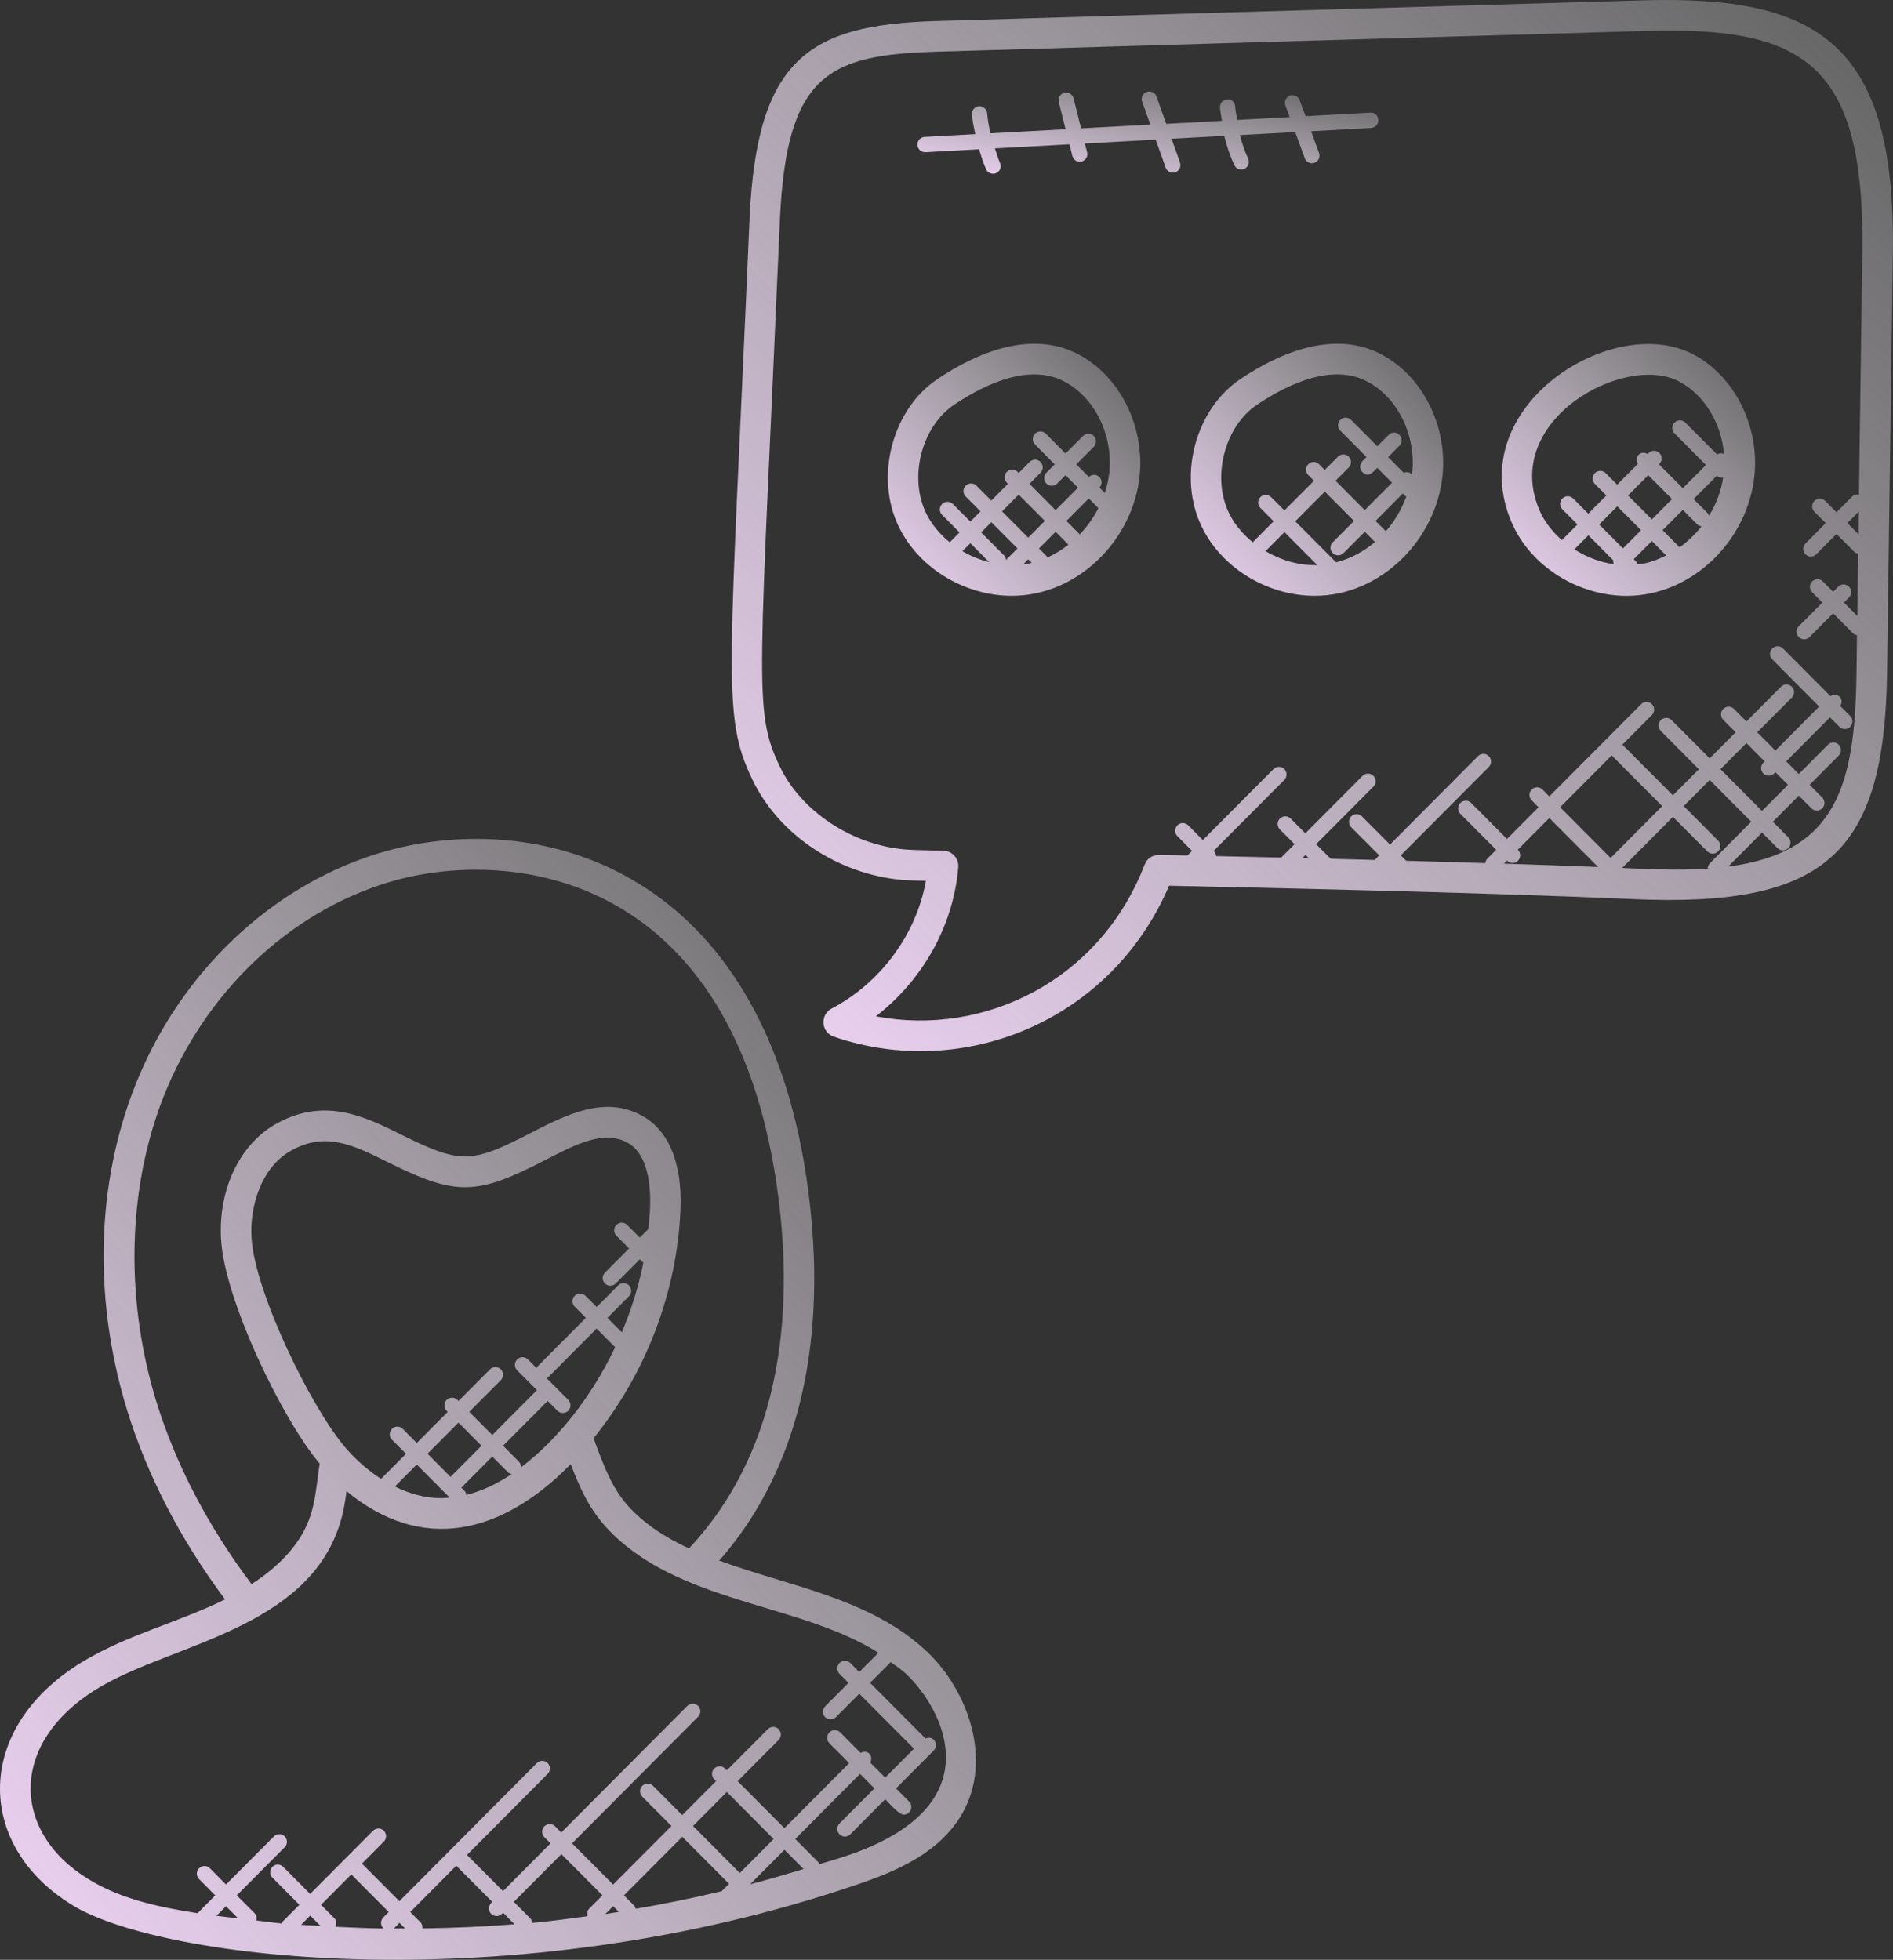
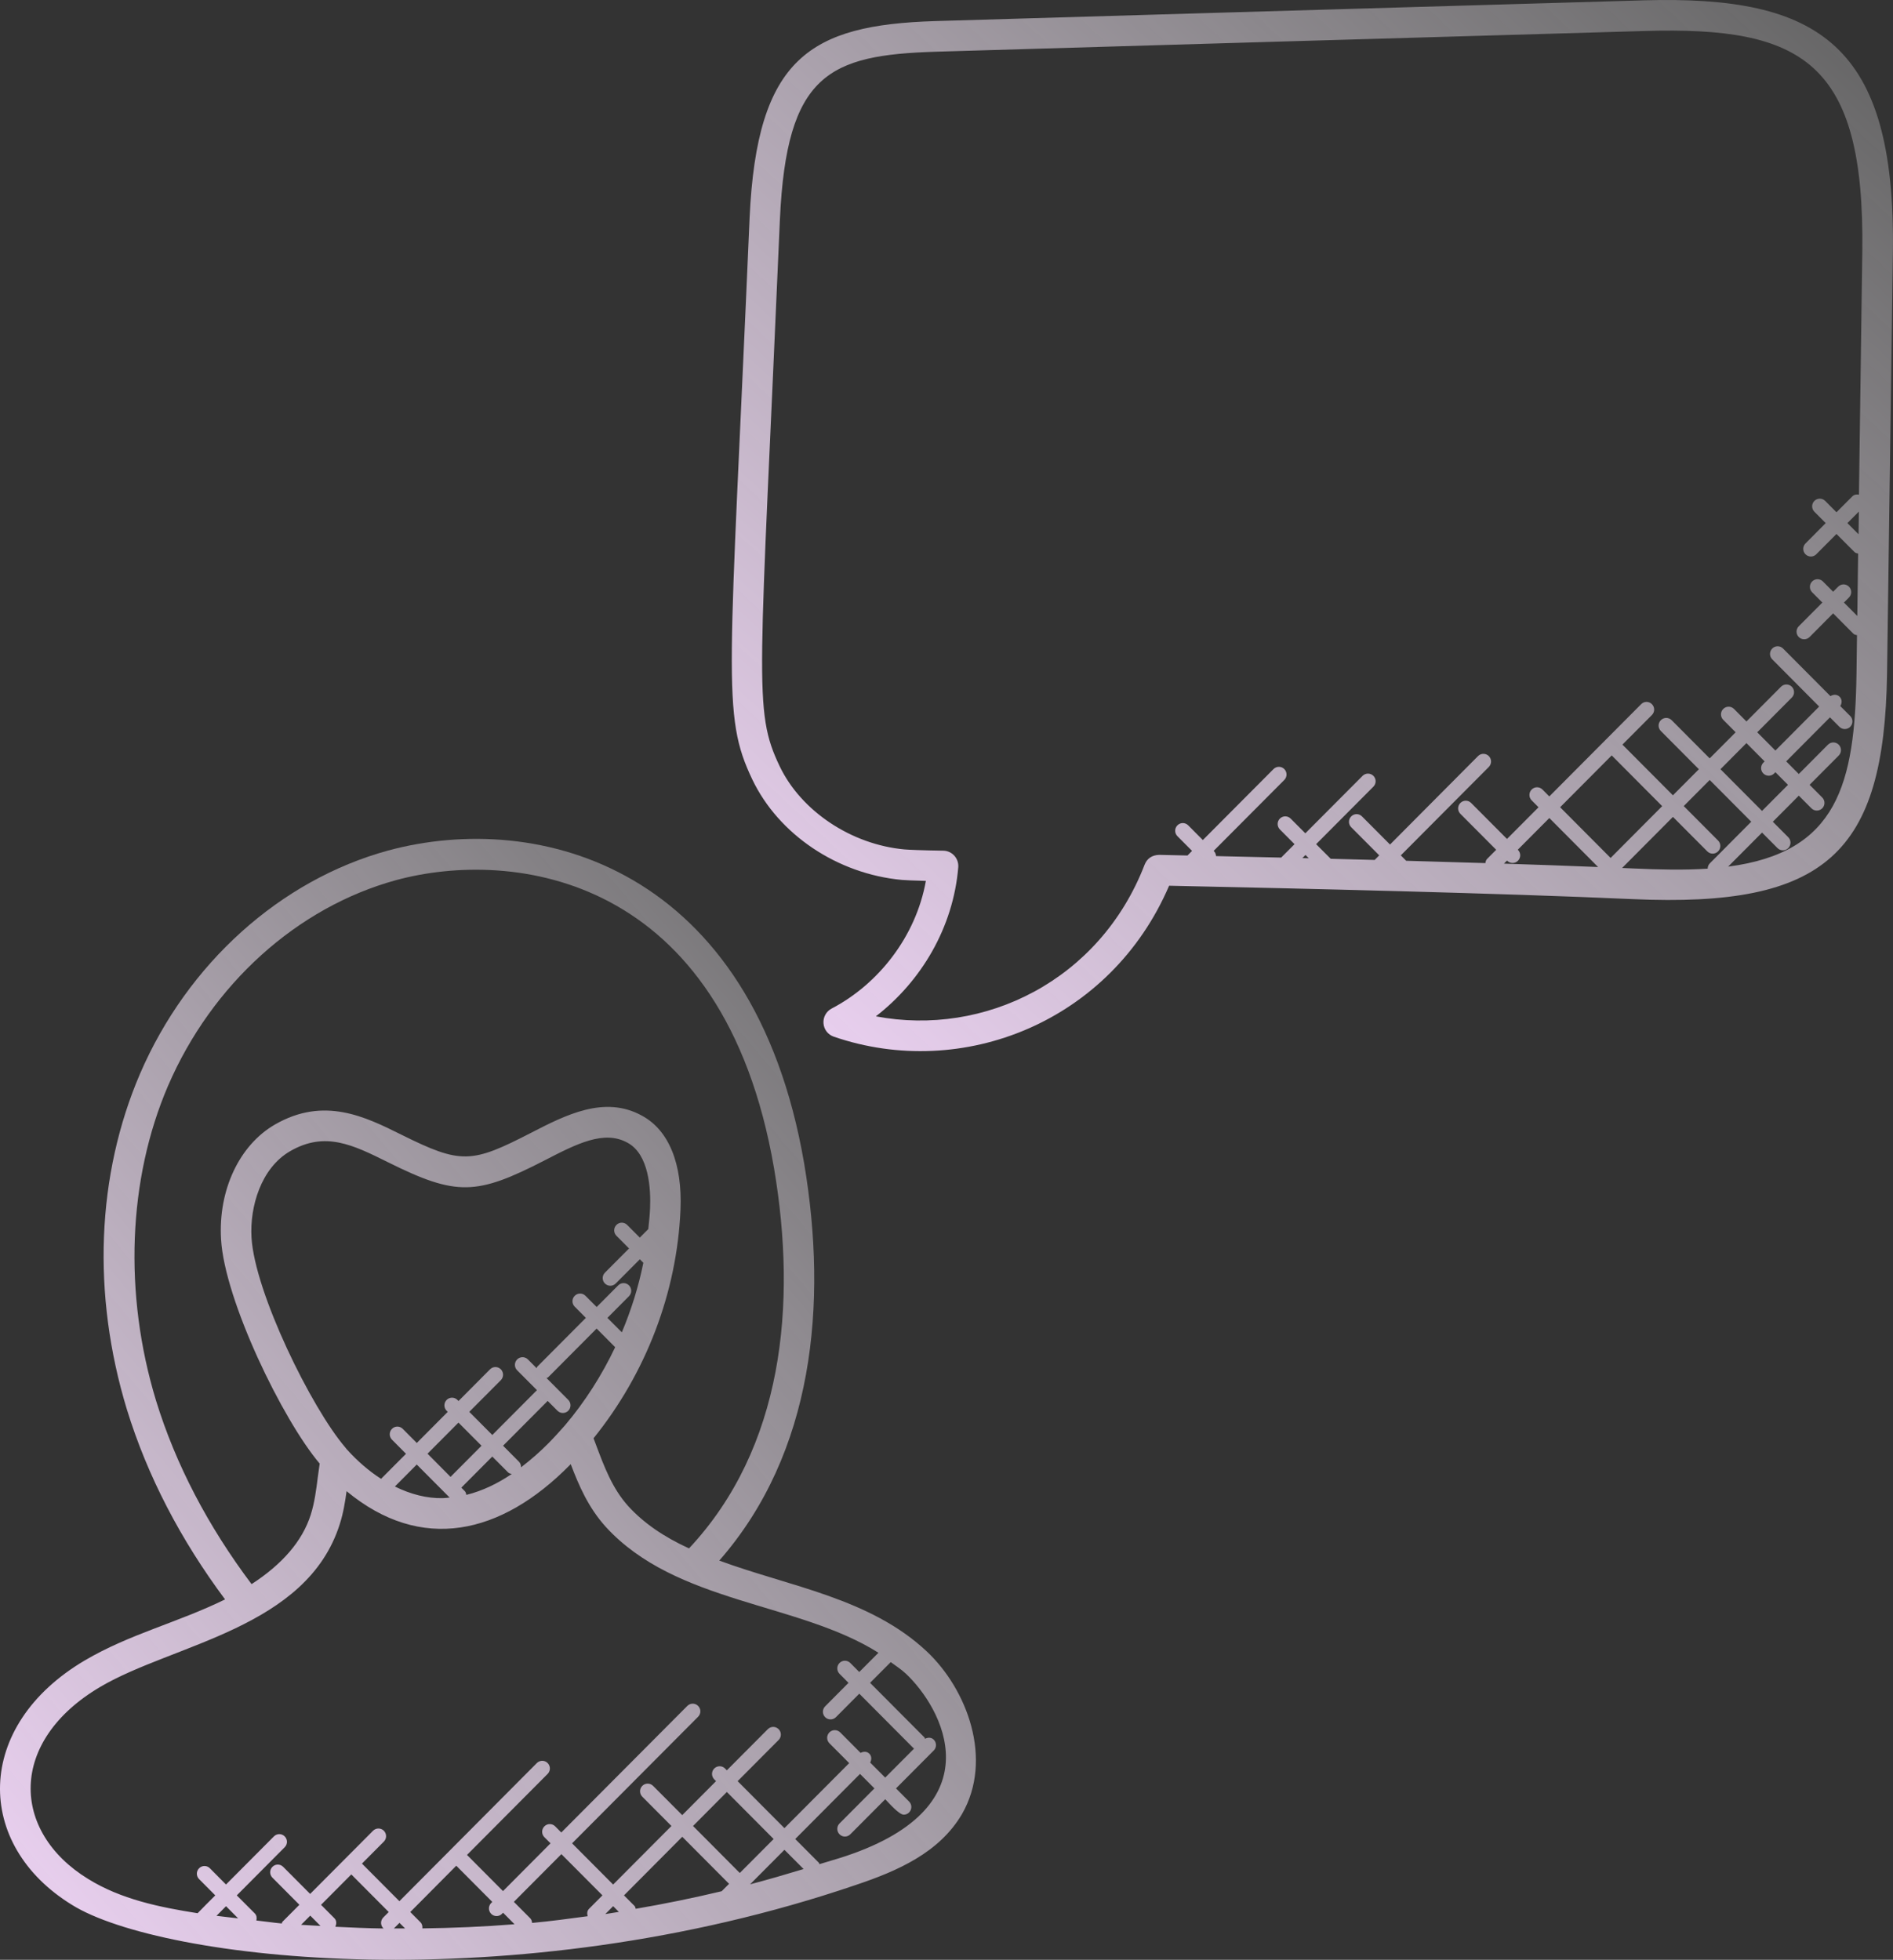
<svg xmlns="http://www.w3.org/2000/svg" width="57" height="59" viewBox="0 0 57 59" fill="none">
  <rect x="0" y="0" width="57" height="59" fill="#333333" stroke="none" />
  <path d="M2.559 49.984C-0.791 51.956 -0.78 55.539 2.171 57.349C4.852 59.017 15.448 60.263 25.762 56.75C27.023 56.328 28.284 55.777 28.967 54.612C29.913 52.967 29.125 50.86 27.902 49.713C26.192 48.11 23.775 47.764 21.658 46.982C24.5 43.738 24.928 39.259 24.214 35.026C22.68 26.086 16.215 24.382 11.684 25.606C8.439 26.495 5.647 29.007 4.216 32.327C2.906 35.379 2.765 38.966 3.82 42.43C4.436 44.433 5.442 46.361 6.777 48.151C5.343 48.853 3.917 49.187 2.559 49.984ZM6.519 57.676L6.806 57.387L7.17 57.753C6.954 57.725 6.735 57.706 6.519 57.676ZM9.067 57.947L9.342 57.67L9.65 57.98C9.456 57.968 9.261 57.961 9.067 57.947ZM10.096 58.006C10.137 57.92 10.139 57.819 10.068 57.748L9.667 57.345L10.578 56.43L11.705 57.562L11.542 57.725C11.452 57.816 11.452 57.961 11.542 58.052C11.547 58.056 11.553 58.054 11.559 58.058C11.069 58.051 10.583 58.03 10.096 58.006ZM11.851 58.057C11.856 58.054 11.863 58.055 11.866 58.051L12.029 57.888L12.197 58.056C12.082 58.056 11.966 58.057 11.851 58.057ZM13.739 56.168L14.823 57.257L14.79 57.29C14.7 57.381 14.7 57.526 14.79 57.617C14.835 57.662 14.894 57.684 14.953 57.684C15.012 57.684 15.07 57.662 15.115 57.617L15.148 57.583L15.493 57.93C14.569 58.005 13.644 58.043 12.717 58.055C12.724 57.988 12.711 57.921 12.659 57.869L12.354 57.562L13.739 56.168ZM22.276 56.387L20.868 54.972L21.886 53.948L23.295 55.364L22.276 56.387ZM23.62 55.689L24.197 56.268C23.662 56.43 23.126 56.587 22.586 56.728L23.62 55.689ZM21.953 56.713L21.73 56.936C20.873 57.14 20.01 57.317 19.142 57.465C19.131 57.436 19.13 57.404 19.107 57.38L18.789 57.061L20.544 55.297L21.953 56.713ZM18.634 57.558C18.498 57.579 18.363 57.604 18.226 57.624L18.463 57.386L18.634 57.558ZM17.738 57.464C17.676 57.525 17.672 57.61 17.696 57.688C17.139 57.763 16.582 57.839 16.022 57.89C16.017 57.84 16.003 57.788 15.964 57.749L15.473 57.256L16.904 55.819L18.14 57.06L17.738 57.464ZM25.47 55.877C25.207 55.966 24.938 56.037 24.674 56.121C24.665 56.107 24.668 56.089 24.655 56.077L23.945 55.364L25.896 53.404L26.33 53.84L25.279 54.896C25.189 54.986 25.189 55.132 25.279 55.222C25.324 55.268 25.383 55.29 25.441 55.29C25.5 55.29 25.559 55.268 25.604 55.222L26.655 54.167C26.763 54.276 27.069 54.631 27.212 54.631C27.415 54.631 27.518 54.383 27.374 54.237L26.98 53.84L28.116 52.699C28.206 52.609 28.206 52.463 28.116 52.373C28.043 52.3 27.94 52.302 27.852 52.347C27.844 52.334 27.847 52.318 27.836 52.306L26.199 50.662L26.821 50.038C26.974 50.153 27.137 50.254 27.277 50.387C28.359 51.403 30.013 54.357 25.47 55.877ZM26.451 49.757L25.873 50.336L25.603 50.064C25.513 49.974 25.368 49.974 25.279 50.064C25.189 50.155 25.189 50.3 25.279 50.391L25.549 50.663L24.846 51.37C24.756 51.46 24.756 51.606 24.846 51.696C24.89 51.741 24.949 51.763 25.008 51.763C25.067 51.763 25.125 51.741 25.171 51.696L25.874 50.989L27.511 52.634C27.515 52.637 27.521 52.636 27.526 52.64L26.654 53.515L26.202 53.062C26.248 52.975 26.25 52.87 26.177 52.796C26.104 52.722 25.999 52.725 25.913 52.771L25.299 52.154C25.209 52.064 25.064 52.064 24.974 52.154C24.884 52.245 24.884 52.39 24.974 52.481L25.57 53.079L23.62 55.037L22.211 53.622L23.445 52.383C23.535 52.293 23.535 52.147 23.445 52.057C23.355 51.966 23.21 51.966 23.12 52.057L21.886 53.296L21.832 53.241C21.742 53.151 21.597 53.151 21.507 53.241C21.417 53.332 21.417 53.477 21.507 53.568L21.561 53.622L20.543 54.645L19.665 53.764C19.575 53.674 19.43 53.674 19.34 53.764C19.25 53.854 19.25 54 19.34 54.09L20.218 54.972L18.462 56.735L17.226 55.494L21.021 51.683C21.111 51.593 21.111 51.447 21.021 51.357C20.931 51.267 20.786 51.267 20.696 51.357L16.901 55.168L16.717 54.983C16.627 54.892 16.482 54.892 16.392 54.983C16.302 55.073 16.302 55.219 16.392 55.309L16.577 55.494L15.146 56.932L14.062 55.843L16.49 53.404C16.58 53.313 16.58 53.167 16.49 53.077C16.4 52.987 16.255 52.987 16.165 53.077L12.026 57.236L10.899 56.104L11.558 55.442C11.648 55.352 11.648 55.206 11.558 55.115C11.468 55.025 11.323 55.025 11.233 55.115L9.339 57.017L8.527 56.202C8.437 56.111 8.292 56.111 8.203 56.202C8.113 56.292 8.113 56.438 8.203 56.528L9.015 57.344L8.506 57.855C8.491 57.869 8.494 57.89 8.485 57.907C8.229 57.884 7.974 57.844 7.719 57.817C7.737 57.742 7.73 57.664 7.673 57.605L7.13 57.061L8.573 55.611C8.663 55.521 8.663 55.376 8.573 55.285C8.483 55.195 8.338 55.195 8.248 55.285L6.805 56.734L6.32 56.245C6.23 56.154 6.085 56.154 5.995 56.245C5.905 56.335 5.905 56.481 5.995 56.571L6.482 57.061C6.421 57.121 6.008 57.535 5.95 57.598C4.813 57.419 3.64 57.18 2.652 56.565C0.33 55.14 0.242 52.418 3.024 50.781C5.223 49.487 9.24 49.025 10.232 45.881C10.337 45.552 10.391 45.221 10.436 44.892C12.68 46.751 15.083 46.212 17.16 44.104C17.169 44.096 17.177 44.086 17.185 44.078C17.432 44.727 17.714 45.382 18.237 45.963C20.354 48.281 24.027 48.227 26.451 49.757ZM19.574 36.383C19.565 36.59 19.542 36.795 19.521 37.001L19.265 37.258L18.885 36.877C18.795 36.786 18.65 36.786 18.561 36.877C18.471 36.967 18.471 37.113 18.561 37.203L18.941 37.585L18.215 38.314C18.125 38.404 18.125 38.55 18.215 38.64C18.26 38.685 18.319 38.708 18.377 38.708C18.436 38.708 18.495 38.685 18.54 38.64L19.266 37.911L19.372 38.017C19.227 38.734 19.008 39.435 18.724 40.11L18.29 39.675L18.939 39.023C19.029 38.932 19.029 38.787 18.939 38.696C18.849 38.606 18.704 38.606 18.615 38.696L17.966 39.348L17.63 39.011C17.54 38.92 17.395 38.92 17.305 39.011C17.215 39.101 17.215 39.247 17.305 39.337L17.641 39.675L16.178 41.144C16.165 41.157 16.168 41.175 16.159 41.19L15.896 40.926C15.806 40.836 15.662 40.836 15.572 40.926C15.482 41.017 15.482 41.163 15.572 41.253L16.168 41.851L14.824 43.201L14.13 42.504L15.081 41.55C15.17 41.459 15.17 41.314 15.081 41.223C14.991 41.133 14.845 41.133 14.756 41.223L13.806 42.178L13.774 42.145C13.684 42.055 13.539 42.055 13.449 42.145C13.359 42.236 13.359 42.381 13.449 42.472L13.482 42.504L12.55 43.441L12.127 43.016C12.037 42.925 11.892 42.925 11.803 43.016C11.713 43.106 11.713 43.252 11.803 43.342L12.225 43.767L11.474 44.521C11.112 44.288 10.765 43.99 10.447 43.637L10.446 43.638C10.429 43.616 10.413 43.596 10.405 43.585C9.379 42.396 7.67 38.909 7.573 37.255C7.519 36.328 7.858 35.166 8.734 34.658C9.787 34.048 10.626 34.465 11.686 34.991C13.748 36.016 14.347 35.99 16.41 34.928C17.364 34.436 18.188 34.012 18.893 34.401C19.544 34.75 19.599 35.792 19.574 36.383ZM17.009 42.914C16.85 43.093 16.681 43.281 16.511 43.453C16.276 43.69 15.996 43.94 15.689 44.174C15.692 44.113 15.672 44.051 15.625 44.004L15.148 43.524L16.491 42.175L16.786 42.471C16.831 42.516 16.89 42.538 16.948 42.538C17.007 42.538 17.066 42.516 17.111 42.471C17.201 42.38 17.201 42.235 17.111 42.144L16.456 41.486C16.471 41.477 16.489 41.48 16.502 41.467L17.965 39.997L18.523 40.558C18.122 41.402 17.616 42.198 17.009 42.914ZM12.873 43.764L13.805 42.828L14.499 43.525L13.566 44.462L12.873 43.764ZM13.405 44.95L13.539 45.084C13.47 45.09 13.402 45.102 13.332 45.102C12.858 45.113 12.367 44.987 11.89 44.752L12.549 44.09L13.405 44.95ZM14.042 45.004C14.032 44.964 14.027 44.924 13.996 44.892L13.891 44.786L14.823 43.85L15.301 44.329C15.331 44.36 15.371 44.365 15.41 44.374C14.995 44.655 14.534 44.883 14.042 45.004ZM5.058 32.693C6.379 29.629 8.947 27.313 11.925 26.497C15.429 25.547 21.787 26.306 23.309 35.182C24.003 39.291 23.58 43.588 20.747 46.615C19.99 46.269 19.382 45.853 18.916 45.342C18.436 44.808 18.193 44.157 17.935 43.466L17.872 43.3C19.451 41.343 20.383 38.915 20.49 36.422C20.55 35.03 20.136 34.023 19.33 33.588C18.202 32.965 17.026 33.571 15.99 34.104C14.2 35.026 13.886 35.055 12.092 34.163C10.997 33.619 9.755 33.001 8.274 33.857C7.204 34.477 6.569 35.831 6.656 37.308C6.762 39.144 8.509 42.745 9.626 44.062C9.608 44.186 9.59 44.311 9.574 44.435C9.522 44.847 9.473 45.237 9.357 45.6C9.105 46.397 8.496 47.094 7.575 47.691C6.262 45.944 5.289 44.087 4.697 42.161C3.721 38.953 3.852 35.501 5.058 32.693Z" fill="url(#paint0_linear_152_308)" />
  <path d="M56.997 7.58C57.078 1.348 54.791 -0.139 49.503 0.01C38.886 0.32 34.184 0.455 28.153 0.635C24.392 0.753 22.792 1.736 22.571 6.558C21.971 20.486 21.719 21.509 22.654 23.469C23.447 25.125 25.214 26.311 27.157 26.49C27.243 26.497 27.493 26.51 27.879 26.52C27.577 28.204 26.443 29.631 25.041 30.363C24.879 30.448 24.782 30.622 24.796 30.807C24.809 30.991 24.93 31.149 25.105 31.209C28.988 32.543 33.448 30.756 35.203 26.665C39.323 26.752 45.107 26.888 49.155 27.068C54.984 27.33 56.737 25.688 56.821 20.282L56.997 7.58ZM55.963 16.085L55.627 15.748L55.972 15.401L55.963 16.085ZM39.216 25.833L39.309 25.739L39.408 25.838C39.343 25.836 39.28 25.834 39.216 25.833ZM45.383 25.913C45.473 26.003 45.618 26.003 45.707 25.913C45.797 25.822 45.797 25.677 45.707 25.586L45.702 25.581L46.652 24.627L48.12 26.102C47.224 26.066 46.276 26.031 45.286 26L45.378 25.907L45.383 25.913ZM48.53 22.742L50.05 24.269L48.497 25.829L46.977 24.302L48.53 22.742ZM49.197 26.146C49.085 26.141 48.958 26.137 48.843 26.131L50.374 24.593L51.408 25.631C51.498 25.722 51.643 25.722 51.733 25.631C51.823 25.541 51.823 25.395 51.733 25.305L50.699 24.267L51.481 23.481L52.732 24.738L51.486 25.99C51.442 26.034 51.42 26.092 51.42 26.151C50.7 26.199 49.945 26.18 49.197 26.146ZM53.096 23.286C53.186 23.376 53.331 23.376 53.421 23.286L53.459 23.247L53.838 23.628L53.056 24.413L51.805 23.157L52.587 22.371L53.134 22.922L53.096 22.96C53.006 23.051 53.006 23.197 53.096 23.286ZM52.036 26.09L53.057 25.065L53.522 25.532C53.611 25.622 53.757 25.622 53.846 25.532C53.936 25.441 53.936 25.296 53.846 25.205L53.382 24.739L54.164 23.953L54.544 24.335C54.634 24.425 54.779 24.425 54.869 24.335C54.959 24.245 54.959 24.099 54.869 24.009L54.489 23.627L55.366 22.746C55.456 22.655 55.456 22.51 55.366 22.419C55.276 22.329 55.132 22.329 55.041 22.419L54.163 23.302L53.784 22.921L55.102 21.596L55.386 21.881C55.476 21.971 55.621 21.971 55.711 21.881C55.801 21.791 55.801 21.645 55.711 21.555L55.413 21.256C55.468 21.167 55.471 21.054 55.394 20.977C55.317 20.899 55.204 20.902 55.116 20.957L53.689 19.524C53.599 19.433 53.454 19.433 53.364 19.524C53.274 19.614 53.274 19.76 53.364 19.85L54.777 21.271L53.459 22.596L52.912 22.046L53.953 21.001C54.043 20.91 54.043 20.765 53.953 20.674C53.863 20.584 53.718 20.584 53.628 20.674L52.587 21.72L52.213 21.343C52.123 21.253 51.978 21.253 51.888 21.343C51.798 21.434 51.798 21.579 51.888 21.67L52.262 22.046L51.48 22.831L50.335 21.681C50.245 21.591 50.1 21.591 50.01 21.681C49.92 21.771 49.92 21.917 50.01 22.007L51.155 23.158L50.373 23.943L48.853 22.417L49.741 21.525C49.831 21.435 49.831 21.289 49.741 21.199C49.651 21.108 49.506 21.108 49.417 21.199L46.651 23.977L46.445 23.769C46.355 23.679 46.21 23.679 46.12 23.769C46.03 23.859 46.03 24.005 46.12 24.095L46.327 24.303L45.377 25.257L44.298 24.174C44.208 24.083 44.063 24.083 43.973 24.174C43.883 24.264 43.883 24.41 43.973 24.5L45.052 25.583L44.778 25.858C44.743 25.893 44.734 25.939 44.726 25.984C43.94 25.959 43.145 25.936 42.342 25.914L42.18 25.751L44.83 23.089C44.919 22.998 44.919 22.853 44.83 22.762C44.739 22.672 44.594 22.672 44.505 22.762L41.855 25.425L41.011 24.578C40.921 24.487 40.776 24.487 40.686 24.578C40.596 24.668 40.596 24.814 40.686 24.904L41.53 25.751L41.393 25.889C40.95 25.877 40.507 25.866 40.069 25.854L39.63 25.414L41.354 23.683C41.444 23.593 41.444 23.447 41.354 23.357C41.264 23.267 41.119 23.267 41.029 23.357L39.305 25.087L38.863 24.644C38.773 24.554 38.629 24.554 38.538 24.644C38.449 24.734 38.449 24.88 38.538 24.97L38.98 25.414L38.577 25.818C37.904 25.803 37.246 25.787 36.616 25.773C36.611 25.721 36.595 25.668 36.556 25.628L36.544 25.616L38.672 23.48C38.761 23.389 38.761 23.244 38.672 23.153C38.582 23.063 38.437 23.063 38.347 23.153L36.219 25.29L35.778 24.847C35.688 24.756 35.543 24.756 35.453 24.847C35.363 24.937 35.363 25.083 35.453 25.173L35.894 25.616L35.757 25.755C35.471 25.748 35.174 25.742 34.904 25.736C34.682 25.742 34.537 25.851 34.466 26.03C33.12 29.516 29.642 31.219 26.373 30.597C27.74 29.541 28.704 27.921 28.854 26.109C28.875 25.843 28.668 25.614 28.404 25.61C27.76 25.601 27.344 25.582 27.234 25.572C25.634 25.426 24.125 24.42 23.478 23.071C22.669 21.374 22.879 20.649 23.484 6.6C23.685 2.228 24.956 1.657 28.177 1.557C34.406 1.371 41.699 1.16 49.525 0.933C54.276 0.793 56.15 1.855 56.076 7.568L55.975 14.892C55.903 14.879 55.83 14.888 55.775 14.944L55.298 15.422L54.958 15.08C54.868 14.99 54.723 14.99 54.633 15.08C54.543 15.171 54.543 15.316 54.633 15.406L54.974 15.748L54.365 16.361C54.275 16.451 54.275 16.597 54.365 16.687C54.455 16.777 54.6 16.777 54.689 16.687L55.298 16.075L55.842 16.621C55.872 16.651 55.912 16.656 55.95 16.666L55.925 18.544L55.523 18.14L55.674 17.988C55.764 17.898 55.764 17.752 55.674 17.662C55.584 17.571 55.439 17.571 55.349 17.662L55.197 17.814L54.89 17.505C54.8 17.414 54.655 17.414 54.565 17.505C54.475 17.595 54.475 17.741 54.565 17.831L54.873 18.14L54.163 18.853C54.073 18.943 54.073 19.089 54.163 19.178C54.253 19.268 54.398 19.268 54.488 19.178L55.197 18.465L55.807 19.078C55.837 19.108 55.878 19.113 55.916 19.123L55.901 20.268C55.854 23.603 55.33 25.663 52.036 26.09Z" fill="url(#paint1_linear_152_308)" />
-   <path d="M32.467 10.664C31.32 10.064 29.852 10.324 28.224 11.415C26.911 12.295 26.363 14.226 27 15.718C27.572 17.055 29.008 17.937 30.468 17.937C32.454 17.937 34.127 16.251 34.317 14.306C34.464 12.809 33.703 11.31 32.467 10.664ZM31.519 16.746L31.285 16.512L31.785 16.009L32.172 16.398C31.973 16.552 31.76 16.684 31.534 16.785C31.526 16.772 31.53 16.756 31.519 16.746ZM30.961 16.186L30.173 15.395L30.674 14.891L31.461 15.682L30.961 16.186ZM30.637 16.511L30.317 16.832C30.306 16.844 30.308 16.861 30.299 16.875C30.296 16.821 30.279 16.766 30.238 16.725L29.544 16.028L29.849 15.721L30.637 16.511ZM29.783 16.921C29.501 16.851 29.231 16.741 28.98 16.593L29.218 16.354L29.783 16.921ZM30.816 16.983L30.961 16.837L31.066 16.942C31.045 16.947 31.027 16.956 31.007 16.961C30.944 16.974 30.88 16.974 30.816 16.983ZM32.51 16.09C32.508 16.087 32.509 16.082 32.506 16.079L32.111 15.683L32.784 15.007L33.074 15.299C32.925 15.588 32.735 15.855 32.51 16.09ZM33.404 14.217C33.383 14.429 33.331 14.636 33.265 14.839L33.106 14.679C33.19 14.589 33.19 14.449 33.103 14.361C33.016 14.273 32.877 14.273 32.786 14.358L32.408 13.979L32.935 13.451C33.025 13.361 33.025 13.215 32.935 13.125C32.845 13.034 32.7 13.034 32.611 13.125L32.084 13.653L31.49 13.056C31.4 12.965 31.255 12.965 31.165 13.056C31.075 13.146 31.075 13.292 31.165 13.382L31.759 13.979L31.508 14.231C31.418 14.321 31.418 14.467 31.508 14.557C31.598 14.648 31.743 14.648 31.833 14.557L32.084 14.306L32.458 14.682L31.785 15.358L30.999 14.566L31.33 14.233C31.42 14.143 31.42 13.997 31.33 13.906C31.24 13.816 31.095 13.816 31.005 13.906L30.674 14.239L30.641 14.206C30.551 14.116 30.406 14.116 30.317 14.206C30.227 14.296 30.227 14.442 30.317 14.533L30.35 14.566L29.849 15.069L29.403 14.622C29.313 14.532 29.168 14.532 29.078 14.622C28.988 14.712 28.988 14.858 29.078 14.948L29.524 15.395L29.218 15.702L28.692 15.174C28.602 15.084 28.457 15.084 28.367 15.174C28.277 15.264 28.277 15.41 28.367 15.501L28.893 16.029L28.597 16.326C28.273 16.061 28.005 15.735 27.843 15.356C27.379 14.27 27.785 12.817 28.732 12.183C29.697 11.535 31.007 10.943 32.042 11.483C32.955 11.959 33.515 13.083 33.404 14.217Z" fill="url(#paint2_linear_152_308)" />
-   <path d="M41.587 10.664C40.44 10.064 38.973 10.324 37.345 11.415C36.032 12.295 35.484 14.226 36.122 15.718C36.694 17.055 38.129 17.937 39.588 17.937C41.577 17.937 43.247 16.248 43.437 14.306C43.585 12.809 42.824 11.31 41.587 10.664ZM38.105 16.593L38.676 16.02L39.666 17.013C39.121 17.028 38.576 16.869 38.105 16.593ZM40.129 16.651C40.174 16.696 40.233 16.718 40.291 16.718C40.35 16.718 40.409 16.696 40.454 16.651L41.095 16.009L41.402 16.316C41.06 16.61 40.658 16.82 40.231 16.929L39.001 15.694L39.891 14.8L40.771 15.683L40.13 16.326C40.04 16.415 40.04 16.562 40.129 16.651ZM42.32 14.937C42.327 14.945 42.337 14.942 42.346 14.947C42.205 15.33 41.998 15.688 41.728 15.993L41.419 15.682L42.24 14.857L42.32 14.937ZM42.525 14.217C42.522 14.243 42.514 14.268 42.511 14.294C42.505 14.286 42.507 14.277 42.501 14.271C42.437 14.206 42.347 14.204 42.268 14.233L41.798 13.761L42.14 13.417C42.23 13.327 42.23 13.181 42.14 13.091C42.05 13 41.905 13 41.815 13.091L41.473 13.434L40.683 12.642C40.593 12.551 40.448 12.551 40.358 12.642C40.269 12.732 40.269 12.878 40.358 12.967L41.148 13.76L41.023 13.885C40.933 13.976 40.933 14.121 41.023 14.212C41.196 14.385 41.325 14.234 41.472 14.086L41.915 14.532L41.094 15.357L40.214 14.473L40.612 14.074C40.702 13.984 40.702 13.838 40.612 13.748C40.522 13.658 40.377 13.658 40.287 13.748L39.889 14.147L39.719 13.976C39.629 13.885 39.484 13.885 39.394 13.976C39.304 14.066 39.304 14.212 39.394 14.302L39.565 14.473L38.674 15.367L38.275 14.966C38.185 14.875 38.04 14.875 37.951 14.966C37.861 15.056 37.861 15.202 37.951 15.292L38.35 15.693L37.721 16.326C37.396 16.06 37.127 15.734 36.964 15.355C36.5 14.269 36.906 12.816 37.853 12.182C38.818 11.534 40.128 10.942 41.163 11.482C42.076 11.959 42.636 13.083 42.525 14.217Z" fill="url(#paint3_linear_152_308)" />
-   <path d="M50.979 10.664C48.557 9.398 44.023 12.234 45.513 15.719C46.085 17.056 47.52 17.938 48.98 17.938C50.965 17.938 52.638 16.252 52.829 14.307C52.977 12.809 52.215 11.31 50.979 10.664ZM50.555 11.482C51.318 11.88 51.828 12.734 51.912 13.666C51.841 13.636 51.769 13.639 51.704 13.683L50.746 12.722C50.656 12.632 50.511 12.632 50.421 12.722C50.331 12.812 50.331 12.958 50.421 13.047L51.368 13.998L50.67 14.698L49.953 13.978L49.967 13.965C50.057 13.874 50.057 13.729 49.967 13.638C49.877 13.548 49.732 13.548 49.642 13.638L49.613 13.668C49.525 13.616 49.416 13.614 49.34 13.69C49.265 13.765 49.268 13.875 49.318 13.964L48.694 14.591L48.349 14.243C48.259 14.153 48.114 14.153 48.024 14.243C47.934 14.333 47.934 14.479 48.024 14.569L48.369 14.916L47.824 15.464L47.369 15.007C47.279 14.917 47.134 14.917 47.045 15.007C46.955 15.098 46.955 15.243 47.045 15.334L47.499 15.79L47.03 16.26C46.742 16.006 46.5 15.703 46.352 15.355C45.2 12.653 48.907 10.622 50.555 11.482ZM48.592 16.986C48.171 16.926 47.765 16.766 47.406 16.539L47.828 16.115L48.579 16.87C48.571 16.912 48.578 16.946 48.592 16.986ZM48.153 15.79L48.698 15.242L49.414 15.962L48.869 16.51L48.153 15.79ZM49.022 14.916L49.63 14.305L50.347 15.025L49.739 15.636L49.022 14.916ZM49.519 16.961C49.448 16.977 49.374 16.977 49.302 16.986C49.291 16.962 49.292 16.934 49.272 16.915L49.193 16.835L49.739 16.288L50.17 16.721C49.962 16.825 49.746 16.913 49.519 16.961ZM50.575 16.476L50.062 15.961L50.671 15.35L51.113 15.794C51.147 15.828 51.191 15.836 51.235 15.844C51.044 16.087 50.822 16.299 50.575 16.476ZM51.461 15.527C51.451 15.508 51.453 15.485 51.438 15.468L50.996 15.025L51.696 14.321C51.739 14.36 51.793 14.384 51.847 14.384C51.861 14.384 51.873 14.37 51.888 14.367C51.825 14.778 51.679 15.173 51.461 15.527Z" fill="url(#paint4_linear_152_308)" />
-   <path d="M37.166 4.969C37.205 5.053 37.288 5.102 37.375 5.102C37.407 5.102 37.44 5.096 37.471 5.081C37.586 5.028 37.636 4.89 37.582 4.775C37.478 4.549 37.398 4.31 37.334 4.067L38.999 3.977L39.288 4.762C39.322 4.855 39.411 4.913 39.503 4.913C39.53 4.913 39.557 4.909 39.582 4.899C39.702 4.854 39.762 4.723 39.718 4.603L39.478 3.951L41.283 3.852C41.41 3.846 41.507 3.737 41.5 3.61C41.492 3.483 41.409 3.377 41.258 3.392L39.312 3.498L39.134 3.015C39.09 2.896 38.959 2.835 38.84 2.88C38.721 2.924 38.661 3.057 38.705 3.176L38.833 3.525L37.254 3.611C37.233 3.476 37.2 3.343 37.193 3.21C37.187 3.083 37.1 2.982 36.951 2.993C36.824 3 36.728 3.109 36.735 3.236C36.742 3.373 36.776 3.503 36.795 3.637L35.116 3.728L34.824 2.906C34.781 2.786 34.652 2.725 34.53 2.766C34.411 2.809 34.35 2.941 34.392 3.061L34.638 3.751L32.552 3.864L32.326 2.96C32.294 2.837 32.17 2.761 32.048 2.793C31.925 2.825 31.85 2.95 31.881 3.073L32.086 3.89L29.825 4.014C29.78 3.814 29.74 3.614 29.724 3.41C29.713 3.283 29.601 3.191 29.477 3.199C29.351 3.209 29.256 3.319 29.267 3.447C29.282 3.648 29.325 3.843 29.366 4.039L27.842 4.122C27.715 4.128 27.618 4.237 27.625 4.364C27.632 4.487 27.733 4.582 27.855 4.582C27.858 4.582 27.863 4.582 27.868 4.582L29.48 4.494C29.543 4.698 29.605 4.901 29.693 5.097C29.732 5.182 29.815 5.231 29.903 5.231C29.935 5.231 29.967 5.225 29.998 5.21C30.114 5.158 30.164 5.021 30.112 4.905C30.048 4.763 30.006 4.614 29.957 4.467L32.202 4.345L32.29 4.695C32.316 4.799 32.409 4.869 32.512 4.869C32.53 4.869 32.55 4.867 32.568 4.862C32.691 4.83 32.765 4.706 32.734 4.582L32.667 4.32L34.799 4.204L35.099 5.045C35.133 5.139 35.221 5.198 35.315 5.198C35.341 5.198 35.367 5.194 35.392 5.184C35.512 5.142 35.573 5.01 35.531 4.889L35.277 4.177L36.863 4.09C36.936 4.392 37.035 4.686 37.166 4.969Z" fill="url(#paint5_linear_152_308)" />
  <defs>
    <linearGradient id="paint0_linear_152_308" x1="-1.893" y1="58.737" x2="34.047" y2="28.355" gradientUnits="userSpaceOnUse">
      <stop stop-color="#F2D5F9" />
      <stop offset="1" stop-color="white" stop-opacity="0.2" />
    </linearGradient>
    <linearGradient id="paint1_linear_152_308" x1="19.783" y1="31.398" x2="53.878" y2="-5.173" gradientUnits="userSpaceOnUse">
      <stop stop-color="#F2D5F9" />
      <stop offset="1" stop-color="white" stop-opacity="0.2" />
    </linearGradient>
    <linearGradient id="paint2_linear_152_308" x1="26.245" y1="17.878" x2="34.438" y2="9.912" gradientUnits="userSpaceOnUse">
      <stop stop-color="#F2D5F9" />
      <stop offset="1" stop-color="white" stop-opacity="0.2" />
    </linearGradient>
    <linearGradient id="paint3_linear_152_308" x1="35.366" y1="17.878" x2="43.559" y2="9.913" gradientUnits="userSpaceOnUse">
      <stop stop-color="#F2D5F9" />
      <stop offset="1" stop-color="white" stop-opacity="0.2" />
    </linearGradient>
    <linearGradient id="paint4_linear_152_308" x1="44.727" y1="17.879" x2="52.913" y2="9.882" gradientUnits="userSpaceOnUse">
      <stop stop-color="#F2D5F9" />
      <stop offset="1" stop-color="white" stop-opacity="0.2" />
    </linearGradient>
    <linearGradient id="paint5_linear_152_308" x1="26.731" y1="5.212" x2="27.684" y2="0.034" gradientUnits="userSpaceOnUse">
      <stop stop-color="#F2D5F9" />
      <stop offset="1" stop-color="white" stop-opacity="0.2" />
    </linearGradient>
  </defs>
</svg>